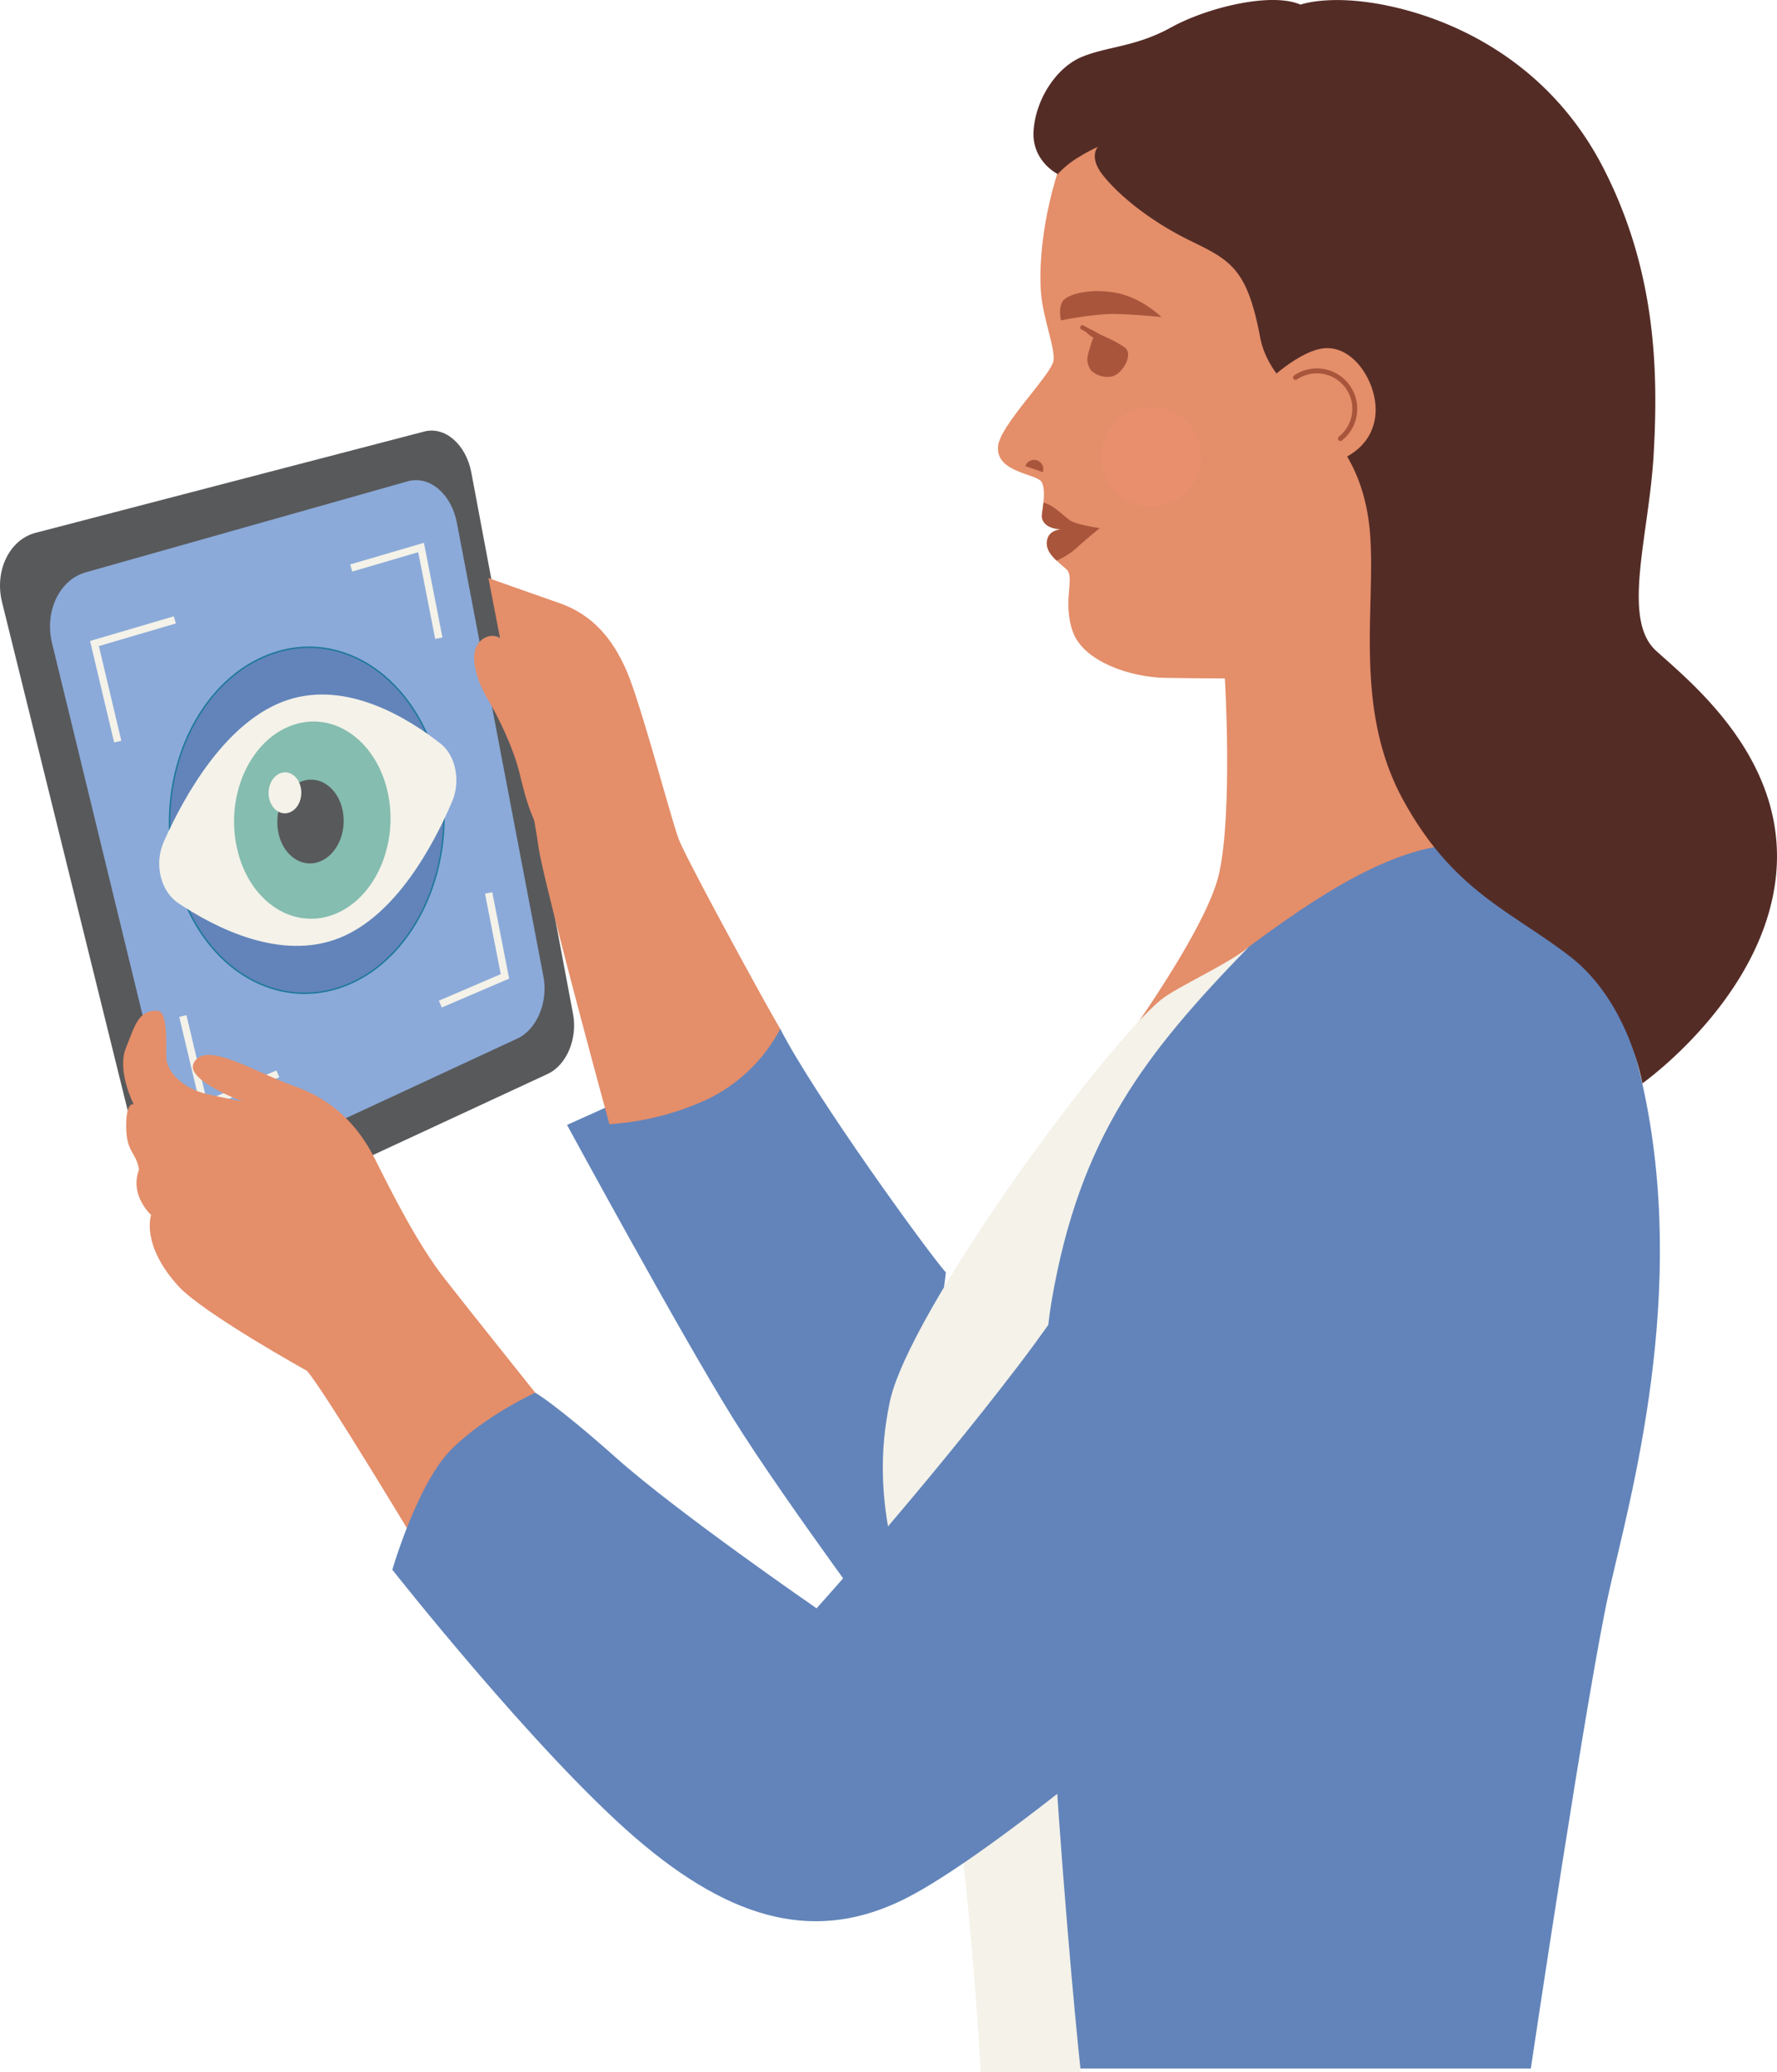
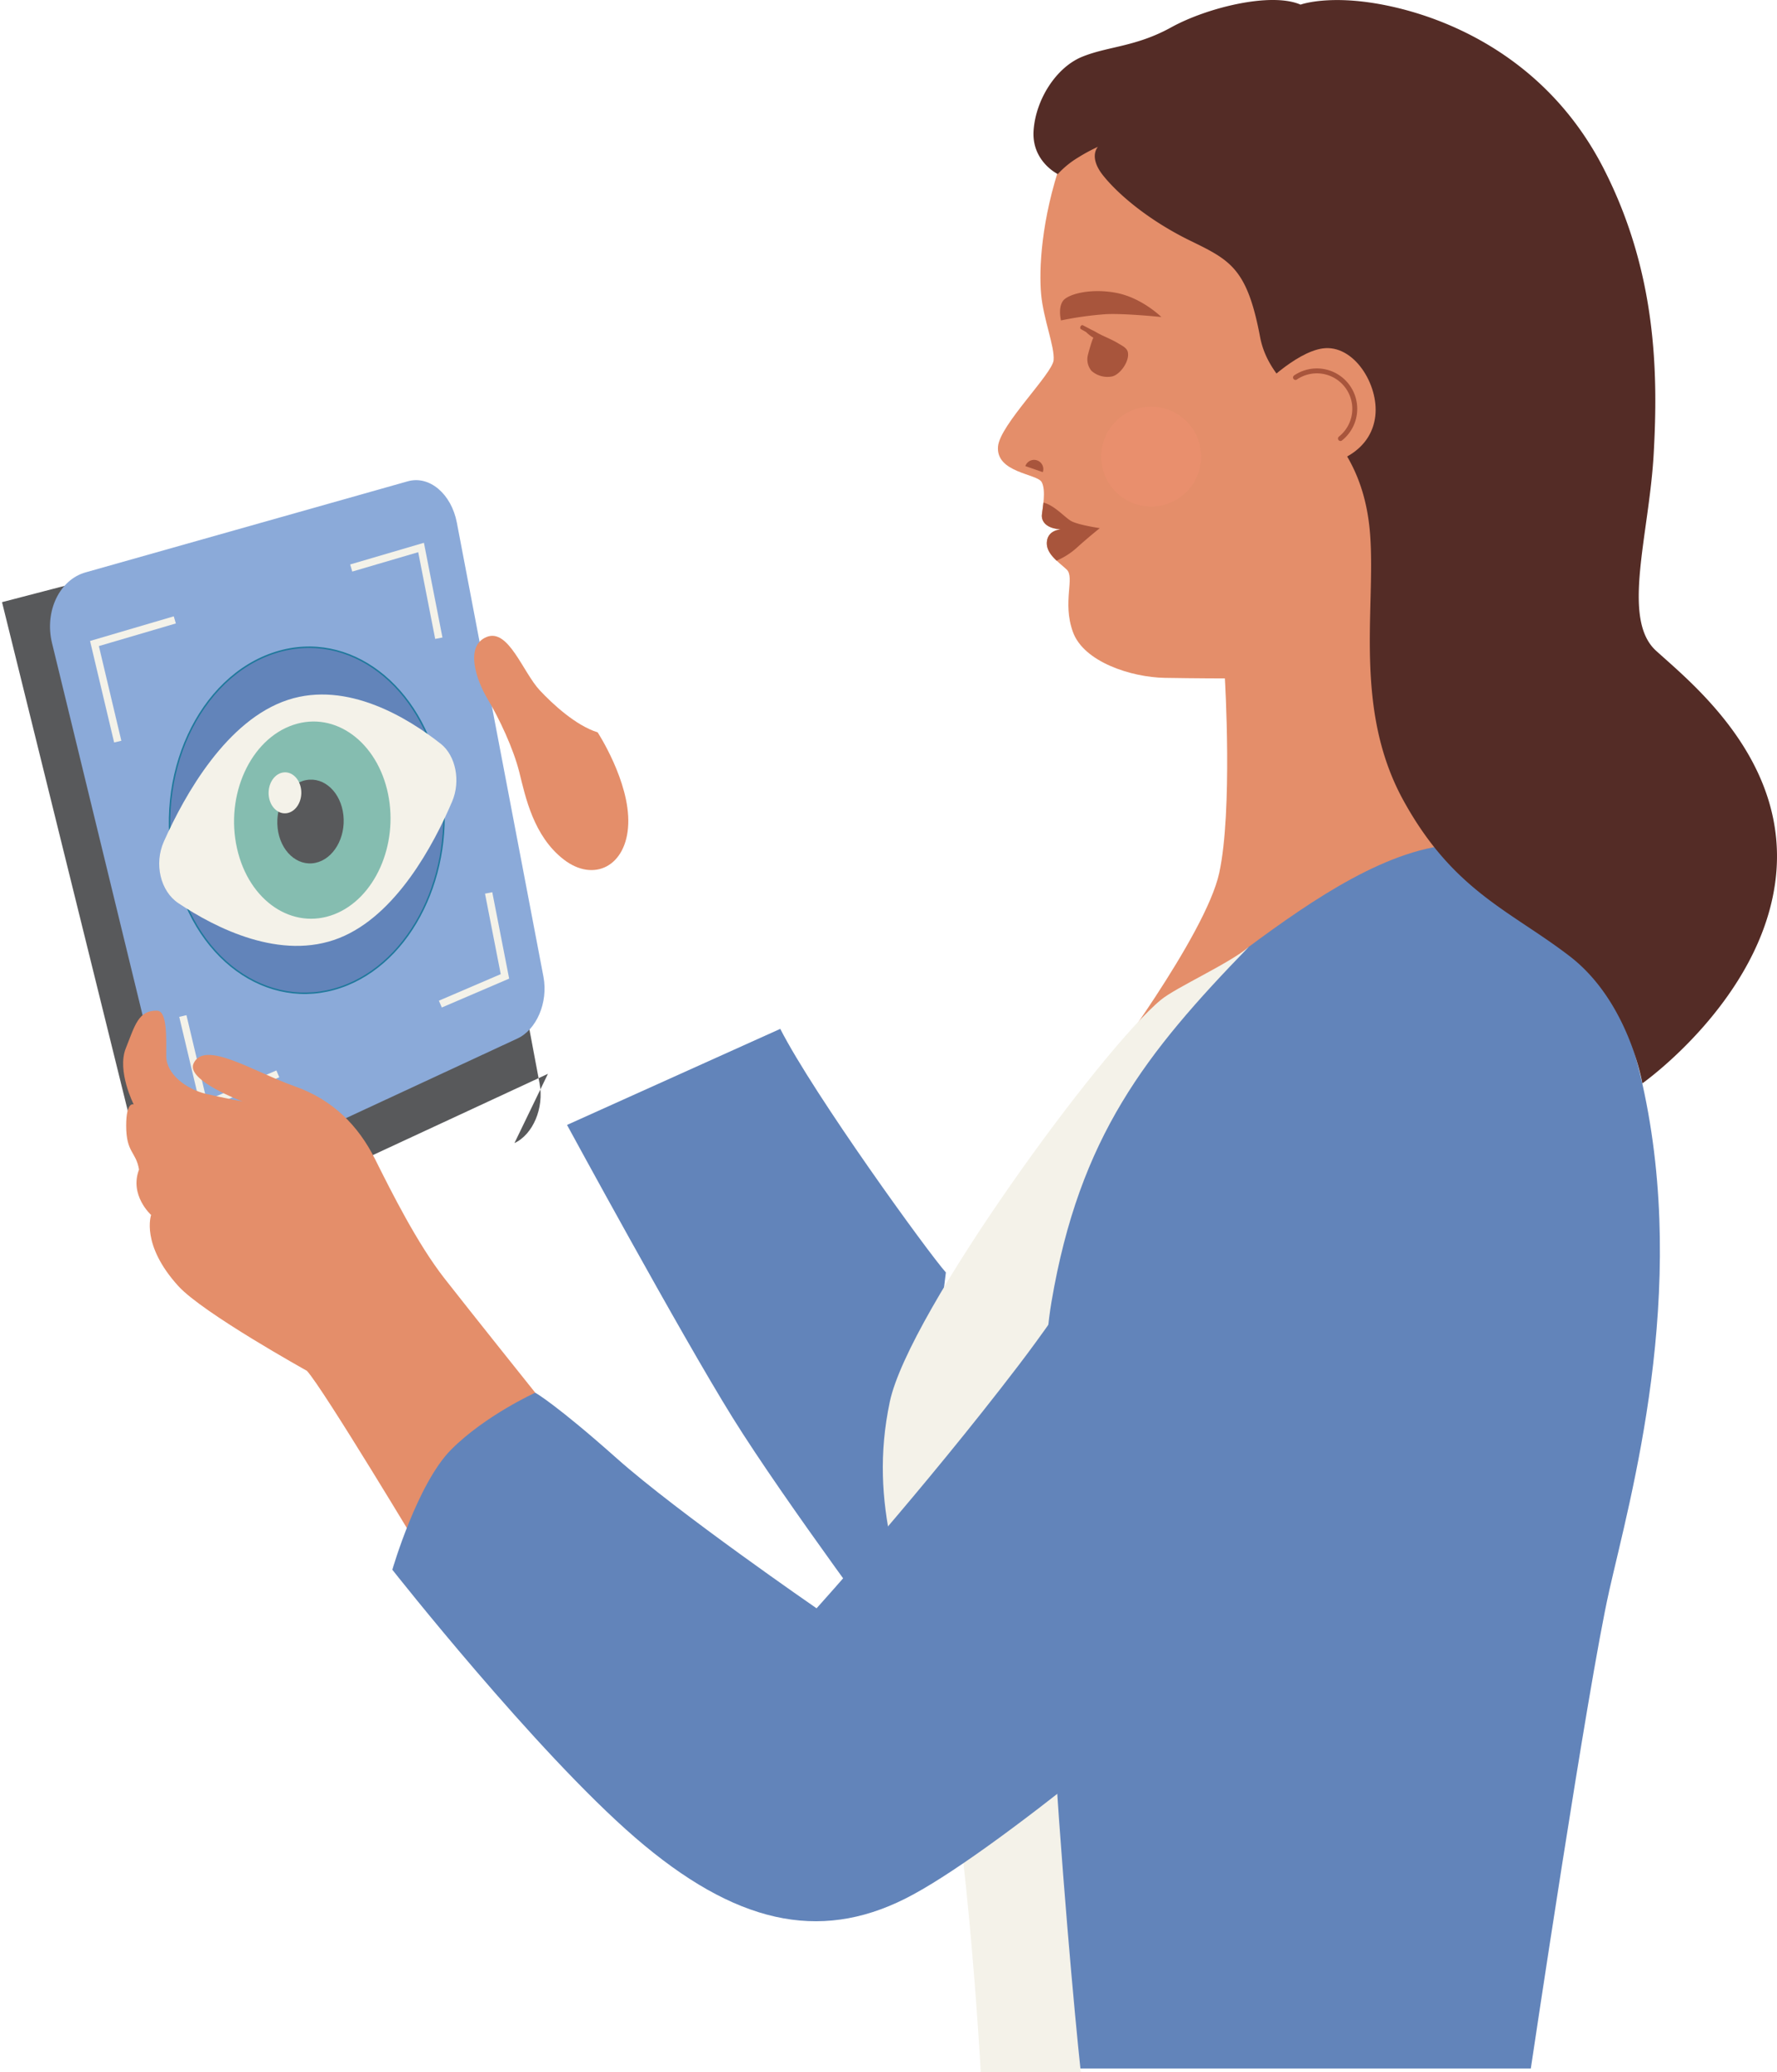
<svg xmlns="http://www.w3.org/2000/svg" viewBox="0 0 635.65 740.888">
  <defs>
    <style>      .svg-services-1 {        fill: #58595b;      }      .svg-services-2 {        fill: #8baad9;      }      .svg-services-3, .svg-services-7 {        fill: #6284ba;      }      .svg-services-3 {        stroke: #1e789b;        stroke-width: 0.52px;      }      .svg-services-13, .svg-services-3, .svg-services-5, .svg-services-6 {        stroke-miterlimit: 10;      }      .svg-services-4 {        fill: #f4f2e9;      }      .svg-services-5 {        fill: #85bdb0;        stroke: #85bdb0;        stroke-width: 0.45px;      }      .svg-services-13, .svg-services-6 {        fill: none;      }      .svg-services-6 {        stroke: #f4f2e9;        stroke-width: 2.65px;      }      .svg-services-8 {        fill: #e48e6a;      }      .svg-services-10, .svg-services-9 {        opacity: 0.55;      }      .svg-services-10 {        fill: #f59175;      }      .svg-services-11 {        fill: #a8553c;      }      .svg-services-12 {        fill: #542c26;      }      .svg-services-13 {        stroke: #a8553c;        stroke-linecap: round;        stroke-width: 1.76px;      }    </style>
  </defs>
  <g id="KindlyEC-Illustrations" transform="translate(-49.213 -21.71)">
    <g id="Group_1198" data-name="Group 1198" transform="translate(49.213 175.679)">
-       <path id="Path_401" data-name="Path 401" class="svg-services-1" d="M245.214,412.237,122.349,469.252c-8.182,3.8-16.8-.806-19.165-10.379L49.939,243.581c-2.772-11.2,2.638-22.349,11.98-24.786l139.065-36.229c7.443-1.938,14.944,4.652,16.824,14.647l36.411,193.759c1.631,8.7-2.369,18.177-9.007,21.256Z" transform="translate(-49.213 -182.228)" />
+       <path id="Path_401" data-name="Path 401" class="svg-services-1" d="M245.214,412.237,122.349,469.252c-8.182,3.8-16.8-.806-19.165-10.379L49.939,243.581l139.065-36.229c7.443-1.938,14.944,4.652,16.824,14.647l36.411,193.759c1.631,8.7-2.369,18.177-9.007,21.256Z" transform="translate(-49.213 -182.228)" />
      <path id="Path_402" data-name="Path 402" class="svg-services-2" d="M111.993,437.278,68.579,258.953c-2.763-11.347,2.7-22.714,12.1-25.294l115.239-32.565c7.731-2.11,15.52,4.556,17.477,14.82l30.982,162.393c1.736,9.122-2.465,18.992-9.458,22.129L131.647,448.376c-8.393,3.77-17.227-1.151-19.644-11.1Z" transform="translate(-49.973 -182.981)" />
      <g id="Group_1197" data-name="Group 1197" transform="translate(33.79 41.804)">
        <g id="Group_1194" data-name="Group 1194" transform="translate(23.16 35.67)">
          <path id="Path_403" data-name="Path 403" class="svg-services-3" d="M209.166,308.936c6.254,31.452-8.2,64.468-33.035,74.7-25.86,10.657-53.83-6.935-61.667-40.392-8.019-34.263,8.527-69.849,36.037-78.415,26.378-8.211,52.267,11.961,58.665,44.1Z" transform="translate(-108.742 -262.998)" />
          <path id="Path_404" data-name="Path 404" class="svg-services-4" d="M209.287,298.231c5.391,4.259,7.184,13.371,4.086,20.633-6.609,15.51-20.067,40.747-40.335,48.814-20.939,8.335-44.258-3.53-57.619-12.46-6.407-4.278-8.719-14.071-5.17-22.023,7.511-16.824,22.541-43.548,44.44-50.675,21.17-6.9,42.944,6.513,54.588,15.712Z" transform="translate(-108.585 -263.716)" />
          <path id="Path_405" data-name="Path 405" class="svg-services-5" d="M191.376,316.646c3.731,18.148-4.691,37.14-19.059,42.761-14.7,5.746-30.282-4.556-34.522-23.357-4.3-19.04,4.8-38.877,20.019-43.951C172.69,287.141,187.6,298.277,191.376,316.646Z" transform="translate(-109.733 -264.137)" />
          <g id="Group_1193" data-name="Group 1193" transform="translate(39.129 44.731)">
            <path id="Path_406" data-name="Path 406" class="svg-services-1" d="M152.745,329.7c-.94-8.268,3.664-15.98,10.225-17.189,6.494-1.2,12.422,4.451,13.3,12.566.873,8.086-3.587,15.693-10.014,17.035-6.494,1.362-12.575-4.173-13.515-12.4Z" transform="translate(-149.51 -309.742)" />
            <path id="Path_407" data-name="Path 407" class="svg-services-4" d="M149.437,318.061c-.46-4.029,1.784-7.77,5-8.355,3.194-.576,6.139,2.2,6.59,6.187s-1.765,7.7-4.949,8.316-6.177-2.129-6.638-6.148Z" transform="translate(-149.378 -309.631)" />
          </g>
        </g>
        <g id="Group_1195" data-name="Group 1195">
          <path id="Path_408" data-name="Path 408" class="svg-services-6" d="M92.766,296.329,84.44,261.251l28.738-8.451" transform="translate(-84.44 -226.911)" />
          <path id="Path_409" data-name="Path 409" class="svg-services-6" d="M180.19,233.148l24.987-7.338,6.35,32.44" transform="translate(-88.346 -225.81)" />
        </g>
        <g id="Group_1196" data-name="Group 1196" transform="translate(31.615 123.526)">
          <path id="Path_410" data-name="Path 410" class="svg-services-6" d="M117.4,400.47l7.6,32.009,26.378-11.319" transform="translate(-117.4 -356.462)" />
          <path id="Path_411" data-name="Path 411" class="svg-services-6" d="M213.43,394.339l23.107-9.909-5.832-29.841" transform="translate(-121.318 -354.59)" />
        </g>
      </g>
    </g>
    <path id="Path_412" data-name="Path 412" class="svg-services-7" d="M336.946,405.26c12.172,23.807,52.747,79.8,59.24,87.1l-16.815,136.6s-40.795-54.646-59.461-84.669-59.24-104.678-59.24-104.678l76.276-34.349Z" transform="translate(-8.627 -15.647)" />
    <path id="Path_413" data-name="Path 413" class="svg-services-8" d="M444.122,81.011c-7.3,21.1-8.115,38.953-7.3,47.874s4.873,18.666,4.46,23.529-19.2,23.126-19.884,30.838c-.835,9.467,13.995,9.736,15.625,12.777s.269,9.467.067,11.7,1.487,5.678,9.467,5.141c0,0-6.561-.882-7.578,3.789s3.923,7.779,6.964,10.618-1.621,11.568,2.235,22.311,20.891,16.23,32.862,16.431,21.505.2,21.505.2,2.839,47.27-2.024,69.581-41.793,71.413-41.793,71.413L597.9,319.987S587.35,153.632,545.155,113.058C519.1,88,487.823,70.018,466.846,68.829,453.848,68.1,444.122,81,444.122,81Z" transform="translate(-15.183 -1.921)" />
    <path id="Path_414" data-name="Path 414" class="svg-services-7" d="M640.049,603.7c-7.578,33.543-27.98,170.518-27.98,170.518H432.429c-2.609-101.752-15.721-217.749-4.451-274.121,11.827-59.106,39.74-89,83.22-126.989,22.743-16.824,50.358-35.855,75.278-36.651,0,0,48.7,10.81,65.456,85.465C668.71,496.58,647.6,570.16,640.039,603.694Z" transform="translate(-15.269 -12.841)" />
    <path id="Path_415" data-name="Path 415" class="svg-services-4" d="M438.764,501.669c-9.563,56.372,6.1,234.823,10.484,275.33H413.47s-5.458-100.323-16.93-137.655-23.414-64.909-15.606-101.973c6.743-31.98,75.9-126.461,97.023-143.775,5.419-4.441,24.738-13.1,31.414-18.915-36.891,37.984-60.574,67.883-70.607,126.989Z" transform="translate(-13.431 -14.4)" />
    <g id="Group_1199" data-name="Group 1199" class="svg-services-9" transform="translate(435.746 159.737)">
      <circle id="Ellipse_46" data-name="Ellipse 46" class="svg-services-10" cx="17.851" cy="17.851" r="17.851" transform="translate(0 25.245) rotate(-45)" />
    </g>
    <path id="Path_416" data-name="Path 416" class="svg-services-11" d="M444.866,140.724s-1.381-5.535,1.42-7.712,10.139-3.655,18.091-2.2c9.371,1.707,16.393,8.69,16.393,8.69s-13.237-1.372-19.884-1.017a121.87,121.87,0,0,0-16.028,2.235Z" transform="translate(-16.127 -4.427)" />
    <path id="Path_417" data-name="Path 417" class="svg-services-11" d="M448.042,215.555c-2.293-1.4-5.88-5.554-9.736-6.475-.182,1.822-.46,3.463-.547,4.384-.182,1.957,1.094,4.844,6.782,5.17-1.938.249-4.307,1.1-4.882,3.76-.652,3.012,1.17,5.372,3.367,7.434a26.326,26.326,0,0,0,7.348-4.729c3.549-3.242,8.1-6.887,8.1-6.887s-7.99-1.161-10.427-2.647Z" transform="translate(-15.851 -7.644)" />
    <path id="Path_418" data-name="Path 418" class="svg-services-11" d="M431.59,195.375a3.3,3.3,0,1,1,6.244,2.158Z" transform="translate(-15.6 -6.994)" />
    <path id="Path_419" data-name="Path 419" class="svg-services-12" d="M457.65,74.226a61.044,61.044,0,0,0-7.031,3.789,32.721,32.721,0,0,0-7.3,5.947s-9.467-4.595-8.652-15.693,8.115-22.455,17.314-26.234,19.2-3.52,31.922-10.551,35.7-12.709,46.253-8.115c0,0,11.635-4.326,34.349,1.084s55.183,20.556,74.118,57.619,19.472,73.034,17.851,101.973-11.635,58.972.815,70.329,48.152,39.49,42.742,82.233-47.605,72.5-47.605,72.5-4.873-29.217-25.966-45.447S584.8,340.4,566.952,307.936s-9.947-68.372-11.9-94.942c-3.108-42.33-34.781-46.454-39.375-70.8S505.131,114.81,490.944,107.9c-15.012-7.3-25.966-16.633-31.376-23.395s-1.89-10.283-1.89-10.283Z" transform="translate(-15.723)" />
-     <path id="Path_420" data-name="Path 420" class="svg-services-8" d="M231.34,237.19c9.064,3.242,14.474,5.141,25.294,8.93s18.666,11.357,24.345,24.747c5.113,12.048,15.827,52.881,18.532,59.912s31.922,60.593,36.248,67.624a58.046,58.046,0,0,1-25.428,24.882,98.39,98.39,0,0,1-35.7,9.2s-23.807-87.1-25.428-99.537S231.35,237.19,231.35,237.19Z" transform="translate(-7.43 -8.791)" />
    <path id="Path_421" data-name="Path 421" class="svg-services-8" d="M270.211,293.252c-7.846-2.436-16.143-10.158-20.69-15.012-6.081-6.494-11.223-22.311-19.069-19.069s-3.655,15.414.4,22.177,9.2,17.582,11.357,26.234,5.007,22.724,15.827,31.107,22.589,2.436,23.126-12.709-10.954-32.728-10.954-32.728Z" transform="translate(-7.214 -9.67)" />
    <path id="Path_422" data-name="Path 422" class="svg-services-8" d="M107.312,398.5c3.626.105,3.242,9.736,3.242,16.23s7.3,11.9,14.34,13.525,12.988,2.7,12.988,2.7-20.239-7.482-17.582-13.525c3.827-8.69,21.64,2.974,36.248,8.115,13.592,4.777,22.724,14.062,28.671,25.966s15.146,30.292,24.882,42.742S242.56,535.1,242.56,535.1l-40.037,58.157s-35.7-59.509-41.658-66c0,0-37.217-20.652-45.984-30.292-13.525-14.877-9.736-25.429-9.736-25.429S97.3,464.5,100.818,455.3c-1.084-6.494-4.595-5.947-4.595-15.693,0-8.921,2.7-7.578,2.7-7.578s-6.081-11.971-2.839-20.086,4.46-13.659,11.223-13.458Z" transform="translate(-1.874 -15.371)" />
    <path id="Path_423" data-name="Path 423" class="svg-services-7" d="M510.379,414.524c-34.9,20.287-56.8,66.54-90.885,111.172s-72.218,86.827-72.218,86.827-49.5-34.081-71.413-53.562-29.217-23.529-29.217-23.529-17.851,8.115-30.023,20.287-21.1,43.011-21.1,43.011,51.126,64.919,86.827,95.757,65.734,37.332,96.563,21.908,101.436-74.655,142.816-111.987,84.391-80.333,84.391-80.333,24.345-57.619-23.529-95.757-72.218-13.793-72.218-13.793Z" transform="translate(-5.969 -15.713)" />
    <path id="Path_424" data-name="Path 424" class="svg-services-8" d="M535.207,194.5,517.03,168.372c1.333-2.3,14.57-15.386,24.354-16.767,11.232-1.592,20.191,13.036,18.868,24.191-1.3,10.945-10.916,17.342-25.054,18.7Z" transform="translate(-19.085 -5.294)" />
    <path id="Path_281" class="svg-services-11" d="M468.97,152.2c-.489-1.314-2.3-2.129-3.271-2.734-2.571-1.583-5.458-2.561-8.048-4.077a14.87,14.87,0,0,0-1.554-.806c-1.026-.537-2.053-1.084-3.089-1.611-.662-.336-1.343,1-.7,1.372.614.355,1.247.71,1.87,1.065a12.377,12.377,0,0,0,2.638,2.043c-.3-.182-2.043,5.985-2.11,6.59a6.4,6.4,0,0,0,1.372,5.218,8.6,8.6,0,0,0,7.405,2c2.906-.681,6.465-5.659,5.544-8.911-.019-.058-.038-.106-.058-.153Z" transform="translate(-16.434 -4.945)" />
    <path id="Path_425" data-name="Path 425" class="svg-services-13" d="M532.33,162.325a13.568,13.568,0,0,1,16.086,21.831" transform="translate(-19.71 -5.635)" />
  </g>
</svg>